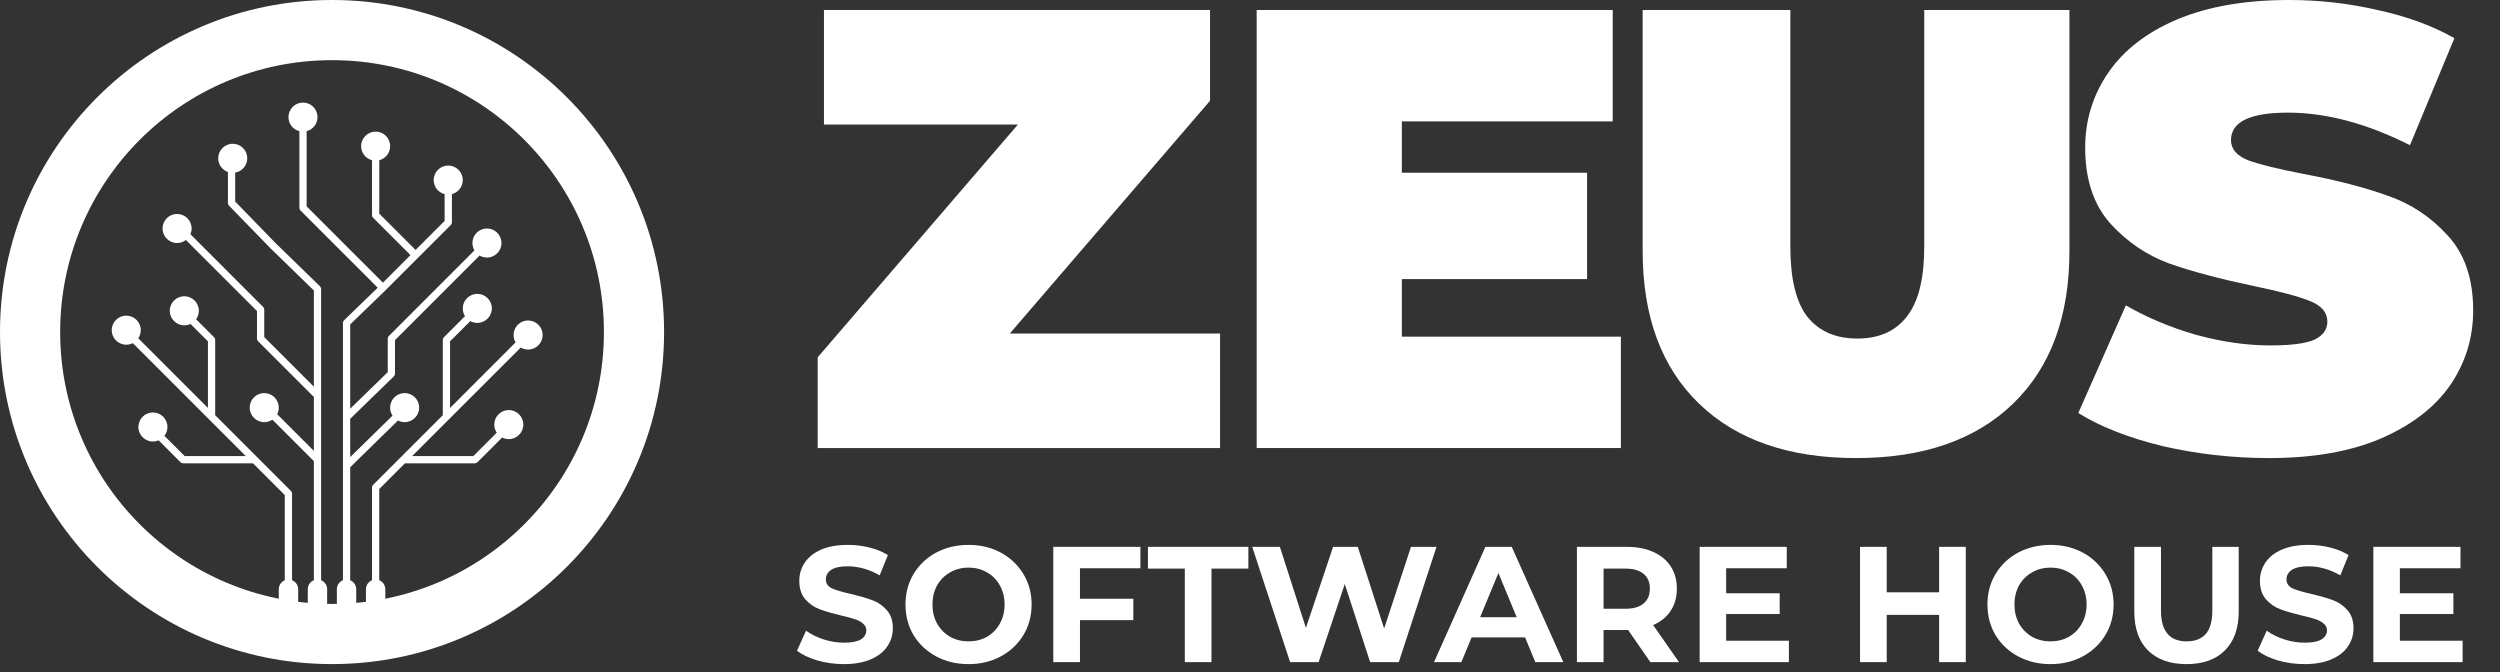
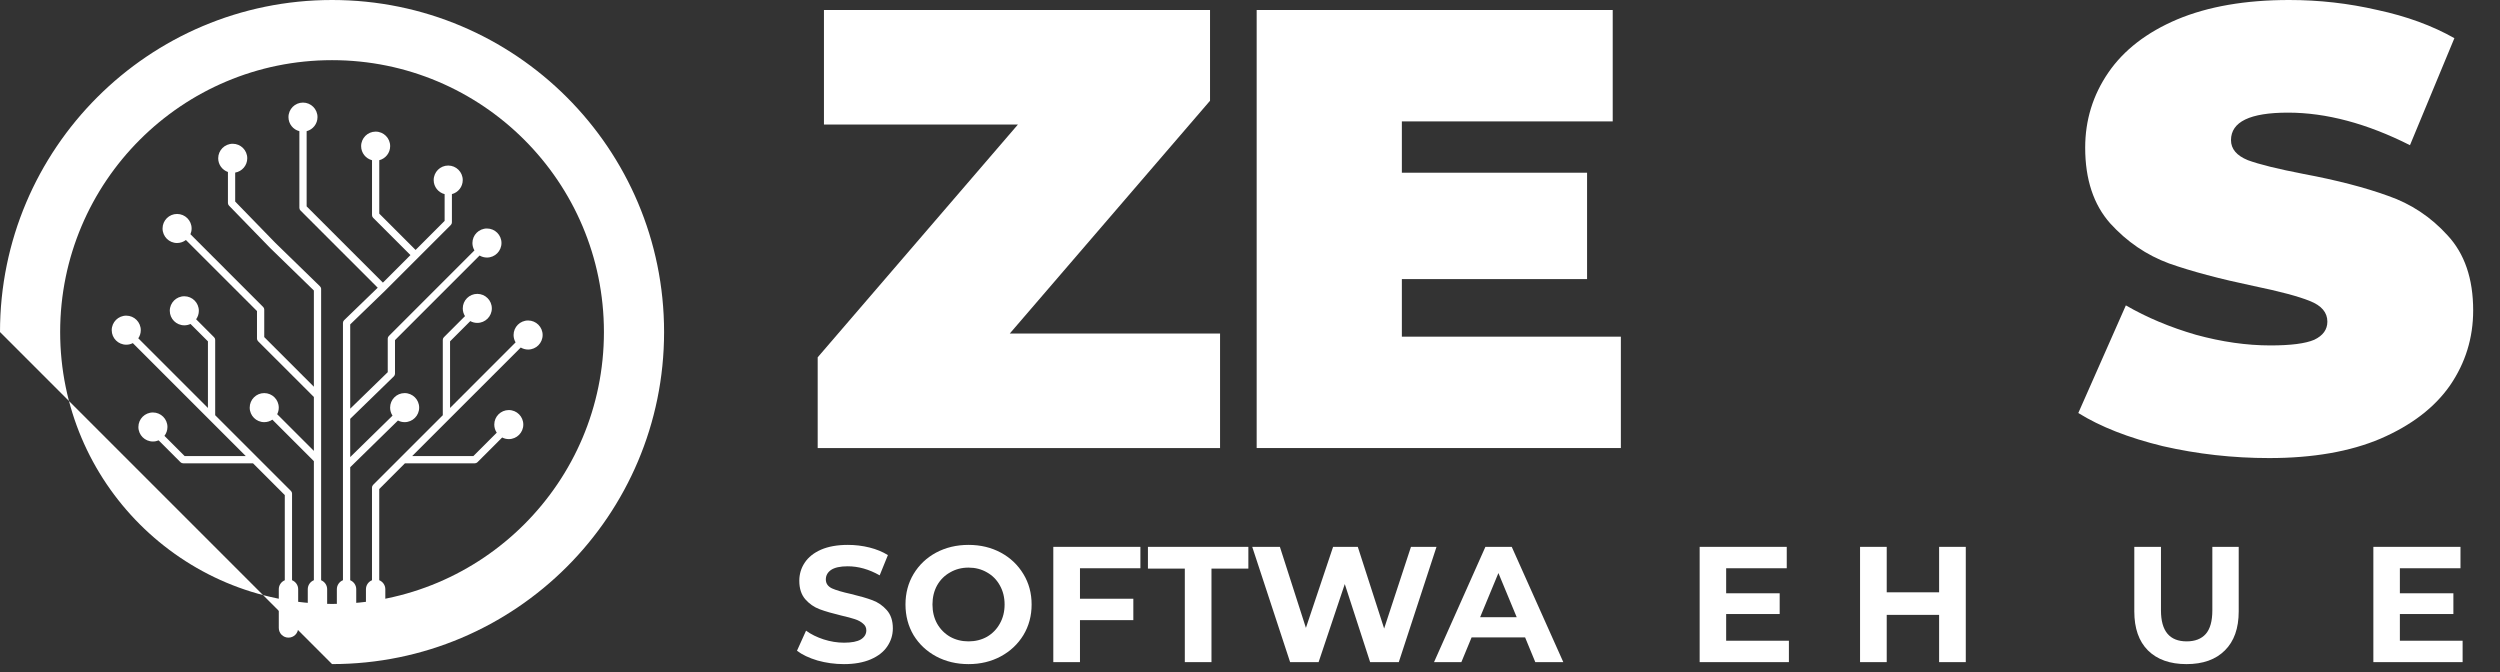
<svg xmlns="http://www.w3.org/2000/svg" width="93" height="25" viewBox="0 0 93 25" fill="none">
  <rect x="0" y="0" width="93" height="25" fill="#333333" stroke="none" />
-   <path fill-rule="evenodd" clip-rule="evenodd" d="M12.352 22.466C17.938 22.466 22.466 17.938 22.466 12.352C22.466 6.766 17.938 2.238 12.352 2.238C6.766 2.238 2.238 6.766 2.238 12.352C2.238 17.938 6.766 22.466 12.352 22.466ZM12.352 24.704C19.174 24.704 24.704 19.174 24.704 12.352C24.704 5.53 19.174 0 12.352 0C5.53 0 0 5.53 0 12.352C0 19.174 5.53 24.704 12.352 24.704Z" fill="white" />
+   <path fill-rule="evenodd" clip-rule="evenodd" d="M12.352 22.466C17.938 22.466 22.466 17.938 22.466 12.352C22.466 6.766 17.938 2.238 12.352 2.238C6.766 2.238 2.238 6.766 2.238 12.352C2.238 17.938 6.766 22.466 12.352 22.466ZM12.352 24.704C19.174 24.704 24.704 19.174 24.704 12.352C24.704 5.53 19.174 0 12.352 0C5.53 0 0 5.53 0 12.352Z" fill="white" />
  <path fill-rule="evenodd" clip-rule="evenodd" d="M11.811 4.357C11.811 4.608 11.64 4.819 11.407 4.88V7.677L14.244 10.514L15.269 9.489L13.878 8.099C13.853 8.073 13.839 8.039 13.839 8.003V5.96C13.606 5.9 13.434 5.688 13.434 5.437C13.434 5.138 13.676 4.896 13.974 4.896C14.273 4.896 14.514 5.138 14.514 5.437C14.514 5.689 14.342 5.9 14.109 5.96V7.947L15.46 9.298L16.54 8.217V7.222C16.306 7.163 16.133 6.951 16.133 6.699C16.133 6.4 16.375 6.158 16.673 6.158C16.972 6.158 17.214 6.4 17.214 6.699C17.214 6.95 17.043 7.161 16.811 7.221V8.273C16.811 8.309 16.796 8.344 16.771 8.369L14.339 10.8L14.338 10.802L13.028 12.068V15.203L14.424 13.845V12.596C14.424 12.56 14.438 12.526 14.464 12.501L17.649 9.315C17.602 9.234 17.574 9.141 17.574 9.04C17.574 8.742 17.816 8.5 18.115 8.5C18.413 8.5 18.655 8.742 18.655 9.04C18.655 9.339 18.413 9.581 18.115 9.581C18.015 9.581 17.921 9.553 17.84 9.506L14.694 12.652V13.902C14.694 13.938 14.679 13.973 14.653 13.999L13.028 15.58V17.003L14.602 15.462C14.545 15.377 14.512 15.274 14.512 15.163C14.512 14.865 14.754 14.623 15.052 14.623C15.351 14.623 15.593 14.865 15.593 15.163C15.593 15.462 15.351 15.704 15.052 15.704C14.963 15.704 14.878 15.682 14.804 15.643L13.028 17.381V21.585C13.159 21.639 13.252 21.768 13.252 21.919V23.36C13.252 23.559 13.091 23.72 12.892 23.72C12.693 23.72 12.531 23.559 12.531 23.36V21.919C12.531 21.767 12.625 21.637 12.758 21.584V12.011C12.758 11.974 12.773 11.939 12.799 11.914L14.051 10.703L11.177 7.829C11.151 7.803 11.137 7.769 11.137 7.733V4.88C10.903 4.821 10.731 4.609 10.731 4.357C10.731 4.058 10.973 3.816 11.271 3.816C11.569 3.816 11.811 4.058 11.811 4.357ZM8.749 6.421C9.004 6.377 9.198 6.155 9.198 5.888C9.198 5.59 8.956 5.348 8.658 5.348C8.359 5.348 8.117 5.59 8.117 5.888C8.117 6.124 8.268 6.324 8.479 6.398V7.553C8.479 7.588 8.493 7.622 8.517 7.647L10.048 9.223L10.051 9.226L11.676 10.807V14.386L9.83 12.54V11.515C9.83 11.48 9.816 11.445 9.79 11.42L7.084 8.713C7.112 8.648 7.128 8.575 7.128 8.499C7.128 8.201 6.886 7.959 6.587 7.959C6.289 7.959 6.047 8.201 6.047 8.499C6.047 8.798 6.289 9.04 6.587 9.04C6.711 9.04 6.825 8.998 6.916 8.928L9.56 11.571V12.596C9.56 12.632 9.574 12.666 9.599 12.692L11.676 14.768V16.773L10.311 15.408C10.349 15.335 10.37 15.252 10.37 15.163C10.37 14.865 10.128 14.623 9.829 14.623C9.531 14.623 9.289 14.865 9.289 15.163C9.289 15.462 9.531 15.704 9.829 15.704C9.942 15.704 10.046 15.67 10.132 15.611L11.676 17.155V21.584C11.543 21.637 11.449 21.767 11.449 21.919V23.36C11.449 23.559 11.611 23.72 11.809 23.72C12.008 23.72 12.17 23.559 12.17 23.36V21.919C12.17 21.768 12.077 21.639 11.946 21.585V10.75C11.946 10.713 11.931 10.679 11.905 10.653L10.241 9.033L8.749 7.498V6.421ZM7.296 11.877C7.359 11.788 7.397 11.68 7.397 11.562C7.397 11.263 7.155 11.021 6.857 11.021C6.558 11.021 6.316 11.263 6.316 11.562C6.316 11.86 6.558 12.102 6.857 12.102C6.939 12.102 7.017 12.084 7.087 12.051L7.735 12.698V15.176L5.144 12.585C5.203 12.499 5.237 12.395 5.237 12.283C5.237 11.984 4.995 11.742 4.697 11.742C4.398 11.742 4.156 11.984 4.156 12.283C4.156 12.581 4.398 12.823 4.697 12.823C4.785 12.823 4.868 12.802 4.941 12.764L9.142 16.965H6.868L6.117 16.214C6.187 16.123 6.229 16.008 6.229 15.884C6.229 15.586 5.987 15.344 5.689 15.344C5.39 15.344 5.148 15.586 5.148 15.884C5.148 16.183 5.39 16.424 5.689 16.424C5.764 16.424 5.836 16.409 5.901 16.381L6.716 17.196C6.741 17.221 6.776 17.235 6.812 17.235H9.412L10.594 18.417V21.586C10.463 21.64 10.371 21.768 10.371 21.919V23.36C10.371 23.559 10.532 23.72 10.731 23.72C10.93 23.72 11.092 23.559 11.092 23.36V21.919C11.092 21.767 10.997 21.637 10.864 21.584V18.361C10.864 18.325 10.85 18.291 10.825 18.266L8.005 15.446V12.643C8.005 12.607 7.991 12.572 7.965 12.547L7.296 11.877ZM18.296 11.472C18.296 11.77 18.054 12.012 17.755 12.012C17.661 12.012 17.572 11.988 17.495 11.945L16.742 12.698V15.176L19.18 12.737C19.133 12.656 19.105 12.562 19.105 12.462C19.105 12.164 19.347 11.922 19.646 11.922C19.944 11.922 20.186 12.164 20.186 12.462C20.186 12.761 19.944 13.003 19.646 13.003C19.546 13.003 19.452 12.975 19.372 12.928L15.334 16.965H17.609L18.479 16.096C18.421 16.009 18.387 15.906 18.387 15.794C18.387 15.496 18.629 15.254 18.927 15.254C19.226 15.254 19.467 15.496 19.467 15.794C19.467 16.093 19.226 16.335 18.927 16.335C18.838 16.335 18.755 16.313 18.681 16.275L17.76 17.196C17.735 17.221 17.701 17.235 17.665 17.235H15.064L14.108 18.192V21.584C14.24 21.638 14.334 21.767 14.334 21.919V23.36C14.334 23.559 14.172 23.72 13.973 23.72C13.775 23.72 13.613 23.559 13.613 23.36V21.919C13.613 21.768 13.706 21.639 13.838 21.585V18.136C13.838 18.1 13.852 18.066 13.877 18.04L16.472 15.446V12.643C16.472 12.607 16.486 12.572 16.511 12.547L17.298 11.76C17.245 11.677 17.215 11.578 17.215 11.472C17.215 11.174 17.457 10.932 17.755 10.932C18.054 10.932 18.296 11.174 18.296 11.472Z" fill="white" />
  <path d="M31.394 24.705C31.055 24.705 30.727 24.66 30.408 24.57C30.094 24.476 29.84 24.355 29.648 24.208L29.985 23.461C30.169 23.596 30.388 23.704 30.641 23.786C30.894 23.867 31.147 23.908 31.4 23.908C31.682 23.908 31.89 23.867 32.025 23.786C32.16 23.7 32.227 23.588 32.227 23.449C32.227 23.347 32.187 23.263 32.105 23.198C32.027 23.128 31.925 23.073 31.799 23.032C31.676 22.991 31.509 22.947 31.296 22.898C30.97 22.82 30.702 22.742 30.494 22.665C30.285 22.587 30.106 22.463 29.955 22.291C29.808 22.119 29.734 21.891 29.734 21.605C29.734 21.356 29.802 21.131 29.936 20.931C30.071 20.727 30.273 20.566 30.543 20.447C30.816 20.329 31.149 20.27 31.541 20.27C31.815 20.27 32.082 20.302 32.344 20.367C32.605 20.433 32.834 20.527 33.03 20.649L32.724 21.403C32.328 21.178 31.931 21.066 31.535 21.066C31.258 21.066 31.051 21.111 30.916 21.201C30.786 21.291 30.721 21.409 30.721 21.556C30.721 21.703 30.796 21.813 30.947 21.887C31.102 21.956 31.337 22.026 31.652 22.095C31.978 22.173 32.246 22.25 32.454 22.328C32.662 22.405 32.84 22.528 32.987 22.695C33.138 22.863 33.214 23.09 33.214 23.375C33.214 23.62 33.144 23.845 33.005 24.049C32.871 24.249 32.666 24.409 32.393 24.527C32.119 24.645 31.786 24.705 31.394 24.705Z" fill="white" />
  <path d="M36.03 24.705C35.584 24.705 35.182 24.609 34.823 24.417C34.468 24.225 34.188 23.961 33.984 23.627C33.784 23.288 33.684 22.908 33.684 22.487C33.684 22.066 33.784 21.689 33.984 21.354C34.188 21.015 34.468 20.749 34.823 20.557C35.182 20.366 35.584 20.27 36.03 20.27C36.475 20.27 36.875 20.366 37.23 20.557C37.586 20.749 37.865 21.015 38.07 21.354C38.274 21.689 38.376 22.066 38.376 22.487C38.376 22.908 38.274 23.288 38.07 23.627C37.865 23.961 37.586 24.225 37.23 24.417C36.875 24.609 36.475 24.705 36.03 24.705ZM36.03 23.859C36.283 23.859 36.512 23.802 36.716 23.688C36.92 23.569 37.079 23.406 37.194 23.198C37.312 22.989 37.371 22.753 37.371 22.487C37.371 22.222 37.312 21.985 37.194 21.776C37.079 21.568 36.92 21.407 36.716 21.293C36.512 21.174 36.283 21.115 36.03 21.115C35.776 21.115 35.548 21.174 35.344 21.293C35.139 21.407 34.978 21.568 34.86 21.776C34.745 21.985 34.688 22.222 34.688 22.487C34.688 22.753 34.745 22.989 34.86 23.198C34.978 23.406 35.139 23.569 35.344 23.688C35.548 23.802 35.776 23.859 36.03 23.859Z" fill="white" />
  <path d="M40.175 21.139V22.273H42.16V23.069H40.175V24.631H39.183V20.343H42.423V21.139H40.175Z" fill="white" />
  <path d="M44.075 21.152H42.703V20.343H46.439V21.152H45.067V24.631H44.075V21.152Z" fill="white" />
  <path d="M53.438 20.343L52.035 24.631H50.969L50.026 21.727L49.052 24.631H47.992L46.583 20.343H47.612L48.58 23.357L49.591 20.343H50.51L51.49 23.381L52.488 20.343H53.438Z" fill="white" />
  <path d="M56.734 23.712H54.743L54.363 24.631H53.346L55.257 20.343H56.237L58.155 24.631H57.113L56.734 23.712ZM56.421 22.959L55.741 21.317L55.061 22.959H56.421Z" fill="white" />
-   <path d="M61.393 24.631L60.566 23.437H60.517H59.653V24.631H58.661V20.343H60.517C60.897 20.343 61.226 20.406 61.503 20.533C61.785 20.66 62.002 20.839 62.153 21.072C62.304 21.305 62.379 21.581 62.379 21.899C62.379 22.218 62.302 22.493 62.147 22.726C61.995 22.955 61.779 23.13 61.497 23.253L62.459 24.631H61.393ZM61.375 21.899C61.375 21.658 61.297 21.474 61.142 21.348C60.987 21.217 60.76 21.152 60.462 21.152H59.653V22.646H60.462C60.76 22.646 60.987 22.581 61.142 22.45C61.297 22.32 61.375 22.136 61.375 21.899Z" fill="white" />
  <path d="M66.547 23.835V24.631H63.227V20.343H66.467V21.139H64.213V22.07H66.204V22.842H64.213V23.835H66.547Z" fill="white" />
  <path d="M73.127 20.343V24.631H72.135V22.873H70.186V24.631H69.194V20.343H70.186V22.034H72.135V20.343H73.127Z" fill="white" />
-   <path d="M76.279 24.705C75.834 24.705 75.432 24.609 75.073 24.417C74.717 24.225 74.438 23.961 74.233 23.627C74.033 23.288 73.933 22.908 73.933 22.487C73.933 22.066 74.033 21.689 74.233 21.354C74.438 21.015 74.717 20.749 75.073 20.557C75.432 20.366 75.834 20.27 76.279 20.27C76.724 20.27 77.125 20.366 77.48 20.557C77.835 20.749 78.115 21.015 78.319 21.354C78.523 21.689 78.626 22.066 78.626 22.487C78.626 22.908 78.523 23.288 78.319 23.627C78.115 23.961 77.835 24.225 77.48 24.417C77.125 24.609 76.724 24.705 76.279 24.705ZM76.279 23.859C76.532 23.859 76.761 23.802 76.965 23.688C77.17 23.569 77.329 23.406 77.443 23.198C77.562 22.989 77.621 22.753 77.621 22.487C77.621 22.222 77.562 21.985 77.443 21.776C77.329 21.568 77.17 21.407 76.965 21.293C76.761 21.174 76.532 21.115 76.279 21.115C76.026 21.115 75.797 21.174 75.593 21.293C75.389 21.407 75.228 21.568 75.109 21.776C74.995 21.985 74.938 22.222 74.938 22.487C74.938 22.753 74.995 22.989 75.109 23.198C75.228 23.406 75.389 23.569 75.593 23.688C75.797 23.802 76.026 23.859 76.279 23.859Z" fill="white" />
  <path d="M81.338 24.705C80.725 24.705 80.247 24.535 79.904 24.196C79.565 23.857 79.396 23.373 79.396 22.744V20.343H80.388V22.708C80.388 23.475 80.707 23.859 81.344 23.859C81.654 23.859 81.891 23.767 82.054 23.584C82.218 23.396 82.299 23.104 82.299 22.708V20.343H83.28V22.744C83.28 23.373 83.108 23.857 82.765 24.196C82.426 24.535 81.95 24.705 81.338 24.705Z" fill="white" />
-   <path d="M85.731 24.705C85.391 24.705 85.063 24.66 84.744 24.57C84.43 24.476 84.177 24.355 83.985 24.208L84.322 23.461C84.505 23.596 84.724 23.704 84.977 23.786C85.23 23.867 85.483 23.908 85.737 23.908C86.018 23.908 86.227 23.867 86.361 23.786C86.496 23.7 86.564 23.588 86.564 23.449C86.564 23.347 86.523 23.263 86.441 23.198C86.364 23.128 86.261 23.073 86.135 23.032C86.012 22.991 85.845 22.947 85.632 22.898C85.306 22.82 85.038 22.742 84.83 22.665C84.622 22.587 84.442 22.463 84.291 22.291C84.144 22.119 84.07 21.891 84.07 21.605C84.07 21.356 84.138 21.131 84.272 20.931C84.407 20.727 84.609 20.566 84.879 20.447C85.153 20.329 85.485 20.27 85.877 20.27C86.151 20.27 86.419 20.302 86.68 20.367C86.941 20.433 87.17 20.527 87.366 20.649L87.06 21.403C86.664 21.178 86.267 21.066 85.871 21.066C85.594 21.066 85.387 21.111 85.253 21.201C85.122 21.291 85.057 21.409 85.057 21.556C85.057 21.703 85.132 21.813 85.283 21.887C85.439 21.956 85.673 22.026 85.988 22.095C86.314 22.173 86.582 22.25 86.79 22.328C86.999 22.405 87.176 22.528 87.323 22.695C87.474 22.863 87.55 23.09 87.55 23.375C87.55 23.62 87.48 23.845 87.342 24.049C87.207 24.249 87.003 24.409 86.729 24.527C86.455 24.645 86.123 24.705 85.731 24.705Z" fill="white" />
  <path d="M91.609 23.835V24.631H88.289V20.343H91.53V21.139H89.275V22.07H91.266V22.842H89.275V23.835H91.609Z" fill="white" />
  <path d="M45.386 12.407V16.667H30.418V13.292L37.867 4.632H30.651V0.372H45.013V3.748L37.564 12.407H45.386Z" fill="white" />
  <path d="M60.296 12.524V16.667H46.748V0.372H59.993V4.516H52.149V6.425H59.039V10.382H52.149V12.524H60.296Z" fill="white" />
-   <path d="M69.045 17.04C66.547 17.04 64.599 16.365 63.202 15.014C61.806 13.664 61.107 11.771 61.107 9.335V0.372H66.601V9.172C66.601 10.367 66.811 11.236 67.23 11.779C67.664 12.322 68.285 12.594 69.092 12.594C69.899 12.594 70.512 12.322 70.931 11.779C71.365 11.236 71.582 10.367 71.582 9.172V0.372H76.983V9.335C76.983 11.771 76.285 13.664 74.888 15.014C73.491 16.365 71.544 17.04 69.045 17.04Z" fill="white" />
  <path d="M84.413 17.04C83.063 17.04 81.744 16.892 80.456 16.597C79.183 16.287 78.136 15.876 77.313 15.364L79.082 11.36C79.858 11.81 80.727 12.175 81.689 12.454C82.652 12.718 83.575 12.85 84.46 12.85C85.22 12.85 85.763 12.78 86.089 12.64C86.415 12.485 86.578 12.26 86.578 11.965C86.578 11.624 86.361 11.367 85.926 11.197C85.507 11.026 84.809 10.84 83.831 10.638C82.574 10.374 81.526 10.095 80.689 9.8C79.85 9.49 79.121 8.993 78.5 8.31C77.88 7.612 77.569 6.673 77.569 5.494C77.569 4.469 77.856 3.538 78.43 2.7C79.005 1.862 79.858 1.203 80.991 0.722C82.139 0.241 83.528 0 85.158 0C86.275 0 87.369 0.124 88.44 0.372C89.526 0.605 90.481 0.954 91.303 1.42L89.651 5.401C88.052 4.594 86.539 4.19 85.111 4.19C83.699 4.19 82.993 4.531 82.993 5.214C82.993 5.54 83.203 5.789 83.621 5.959C84.04 6.114 84.731 6.285 85.693 6.471C86.935 6.704 87.982 6.976 88.836 7.286C89.689 7.581 90.427 8.07 91.047 8.753C91.683 9.435 92.002 10.367 92.002 11.546C92.002 12.57 91.715 13.501 91.14 14.339C90.566 15.162 89.705 15.821 88.556 16.318C87.424 16.799 86.042 17.04 84.413 17.04Z" fill="white" />
</svg>